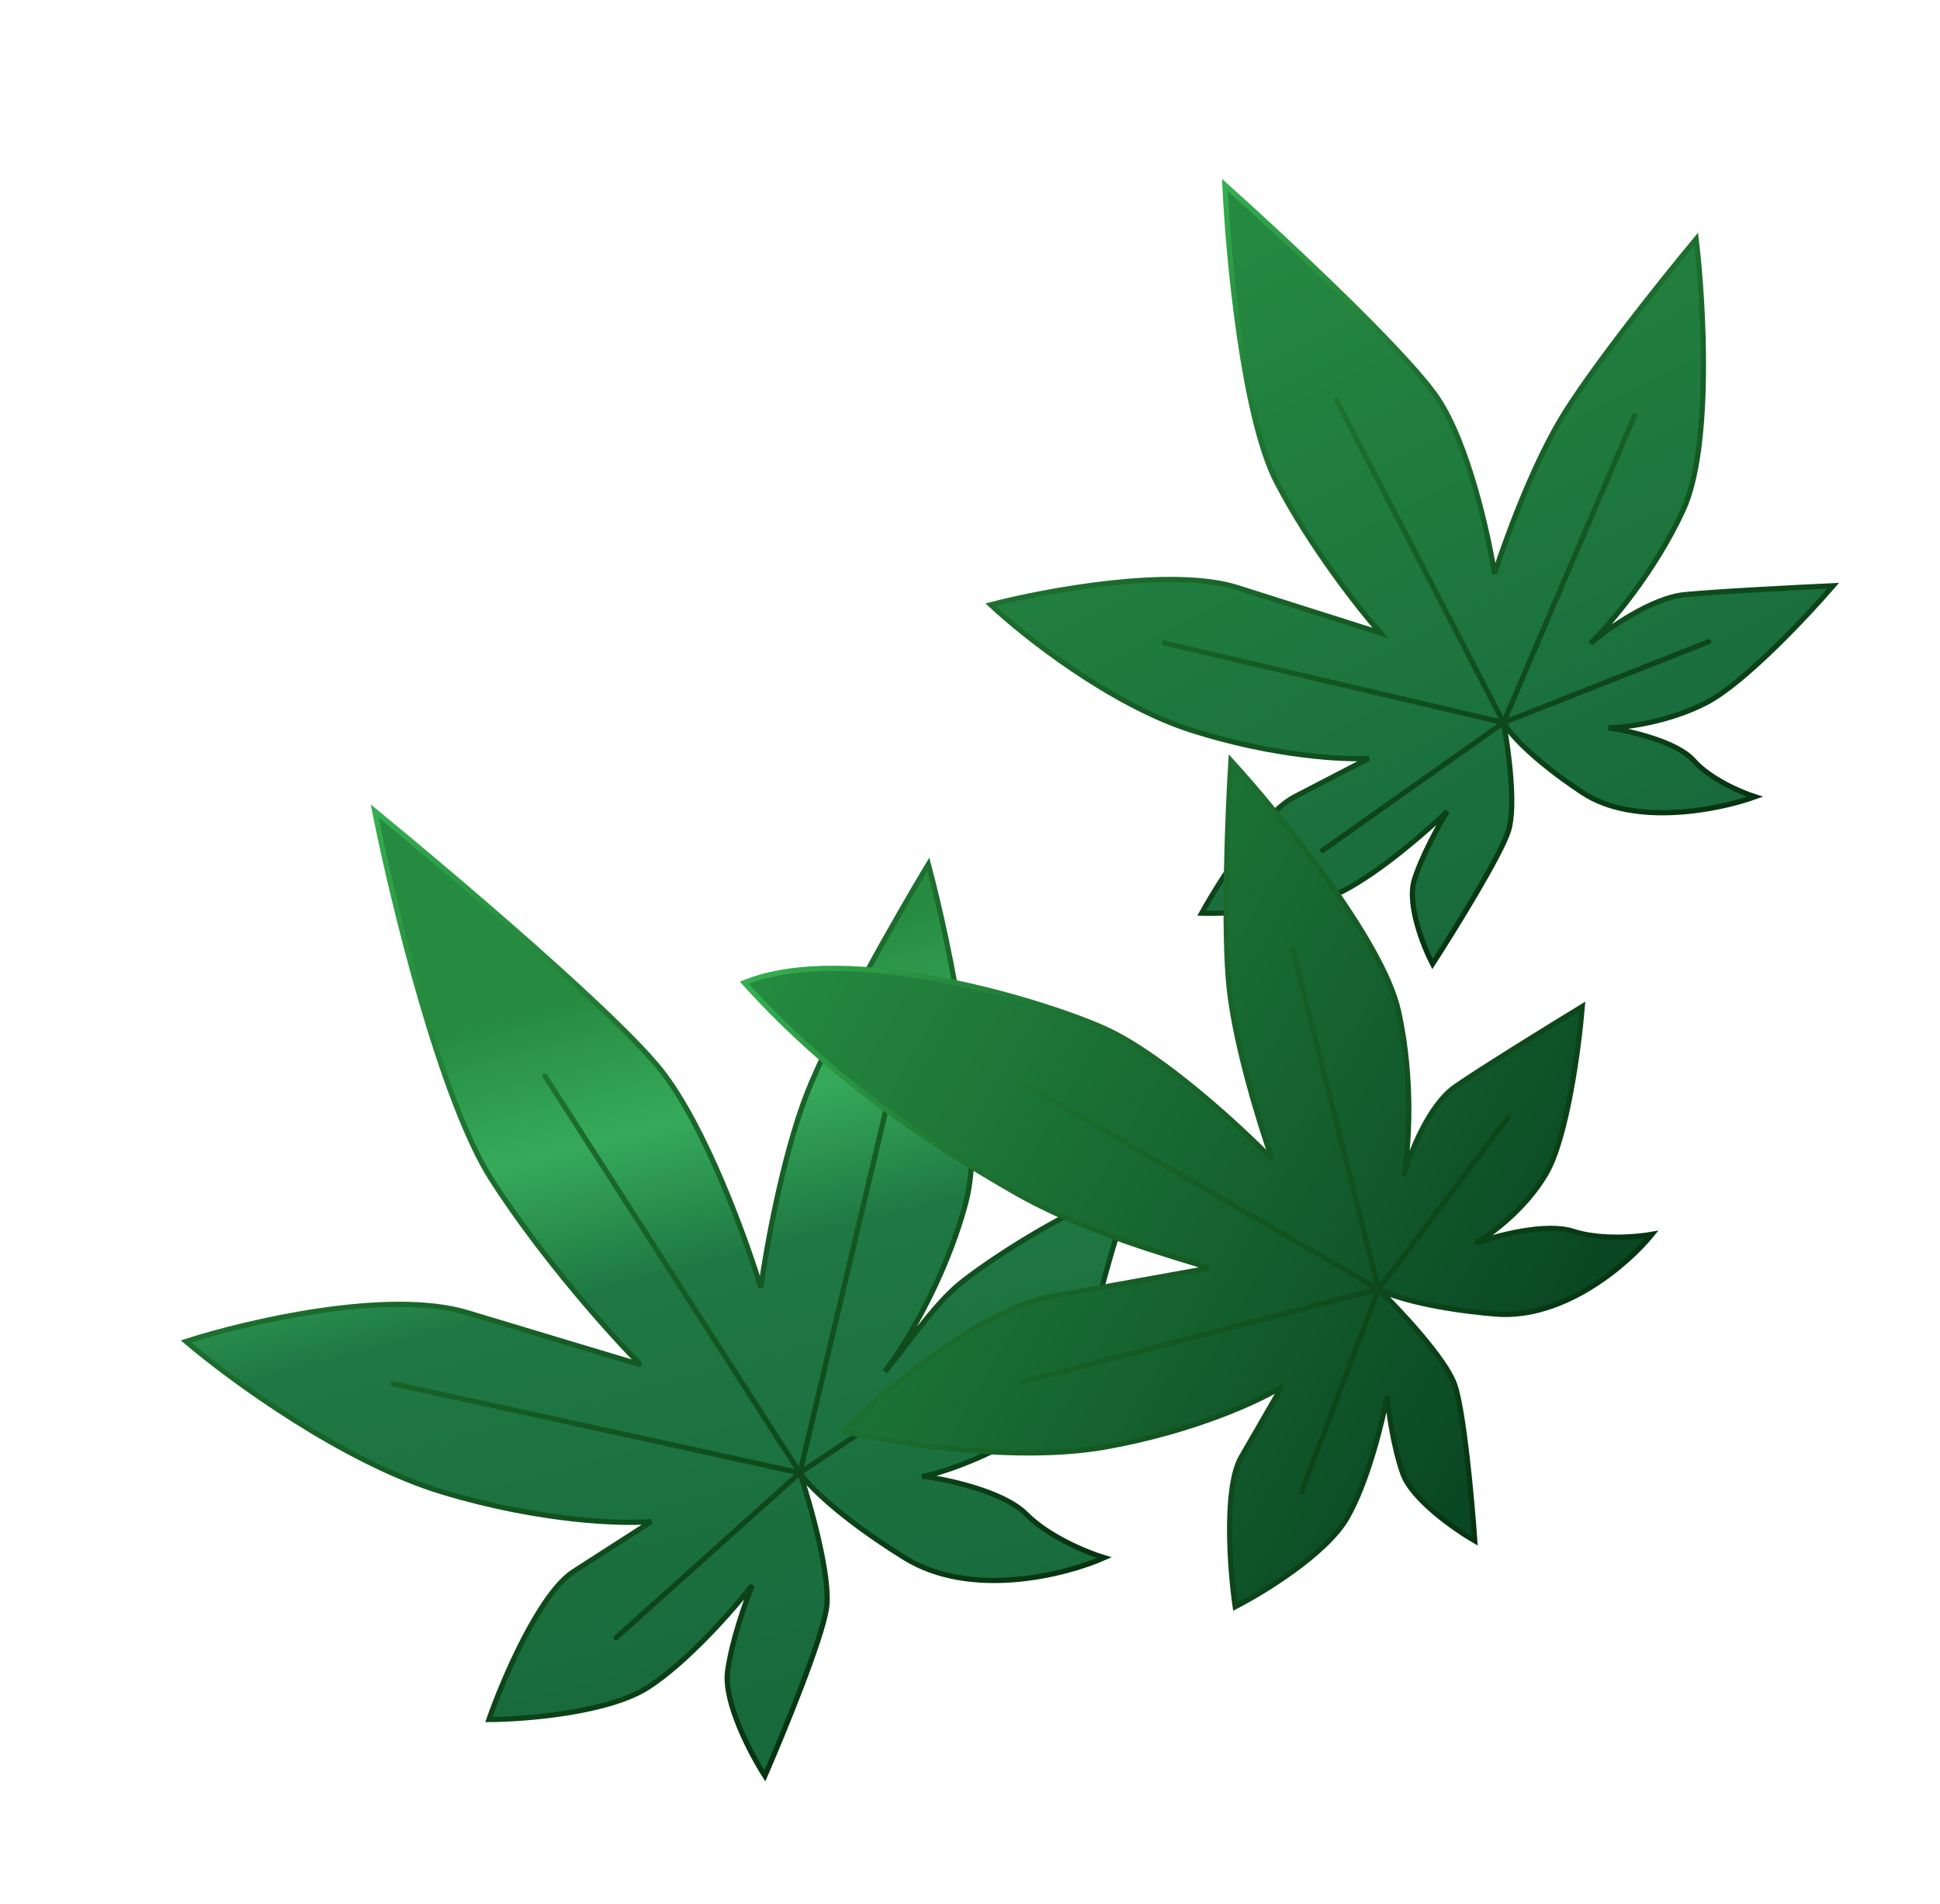
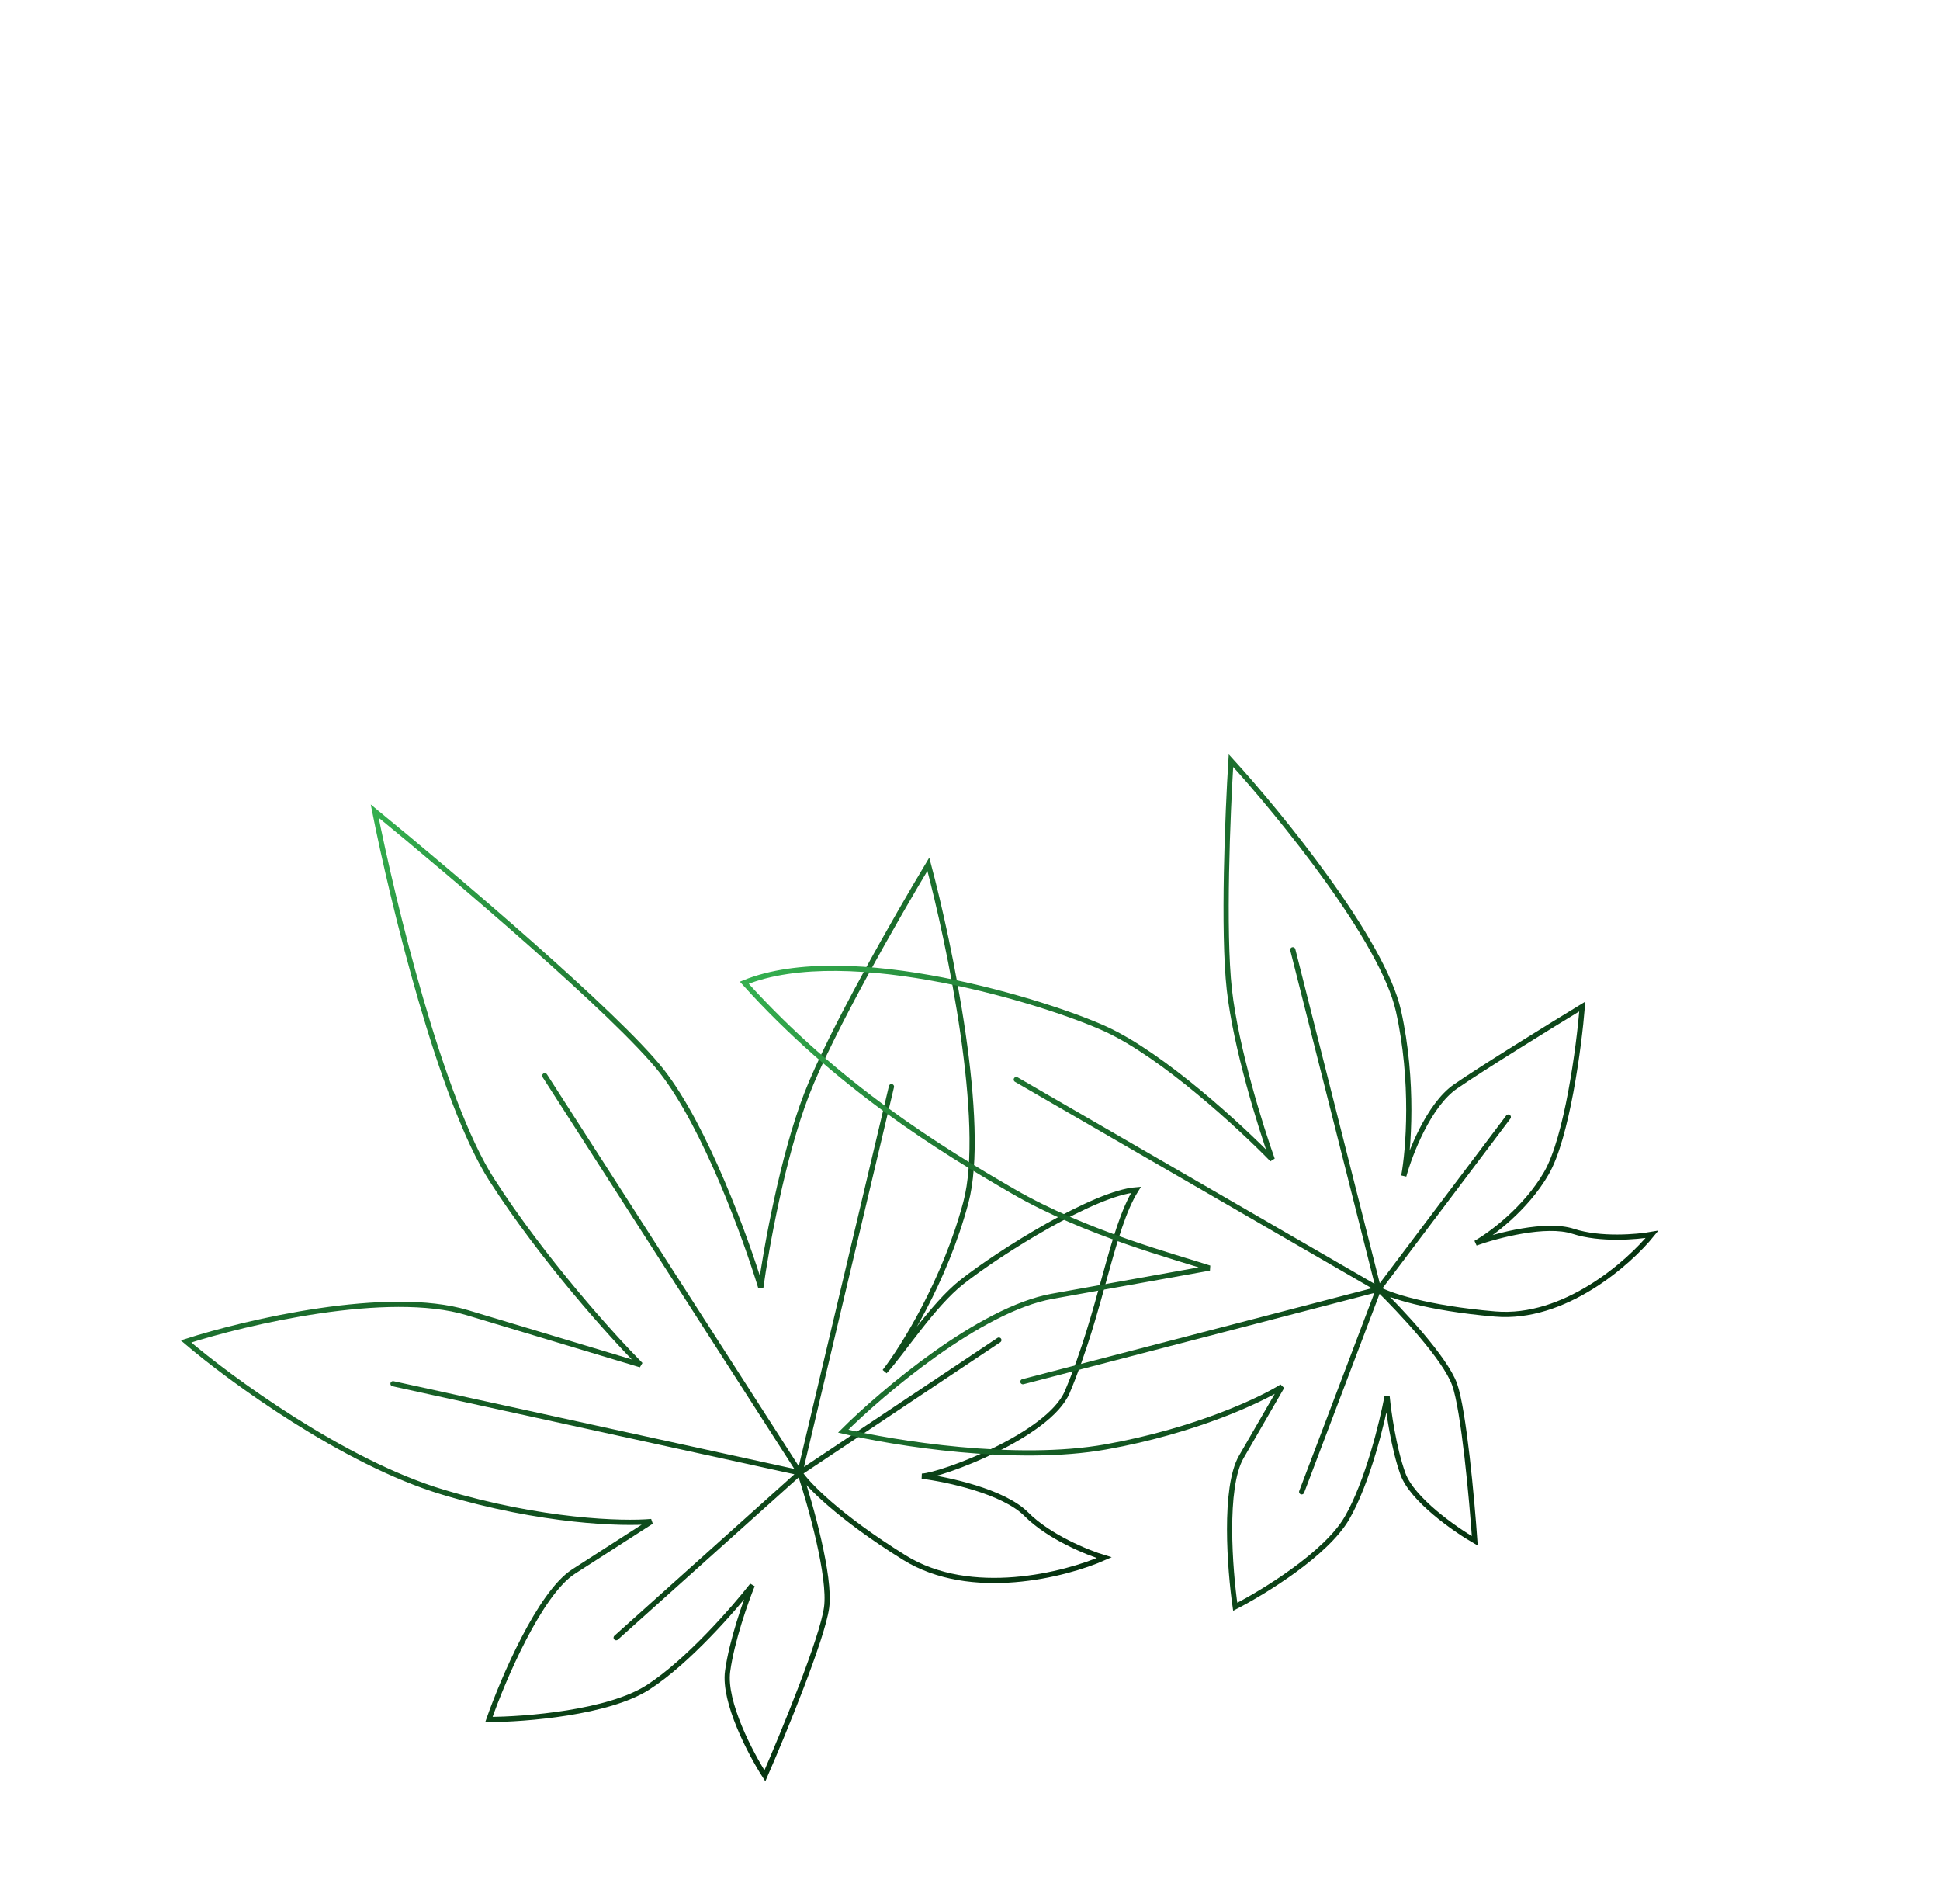
<svg xmlns="http://www.w3.org/2000/svg" width="373" height="366" viewBox="0 0 373 366" fill="none">
-   <path d="M245.452 92.675C251.88 105.076 261.427 117.171 265.397 121.668L237.938 112.958C225.386 108.976 201.07 113.495 190.482 116.252C196.859 122.233 213.538 135.439 229.228 140.416C244.918 145.394 258.377 146.065 263.145 145.779L248.936 153.144C242.735 156.358 234.423 169.407 231.041 175.53C237.117 175.659 251.076 174.978 258.31 171.228C265.544 167.479 274.624 159.494 278.261 155.971C276.777 158.378 273.437 164.37 271.944 169.077C270.451 173.785 273.649 181.851 275.434 185.295C279.677 178.726 288.535 164.411 290.029 159.704C291.522 154.996 290.015 143.869 289.075 138.894C289.967 140.616 294.25 145.716 304.238 152.338C314.226 158.961 330.533 155.643 337.438 153.156C334.823 152.326 328.798 149.768 325.622 146.17C322.446 142.572 313.392 140.491 309.262 139.901C312.515 139.853 320.83 138.821 328.064 135.072C335.297 131.322 347.345 118.522 352.465 112.591C345.528 112.909 330.095 113.698 323.857 114.309C317.618 114.921 309.201 120.813 305.772 123.683C309.409 120.159 318.069 110.098 323.62 98.044C329.171 85.989 327.596 58.29 326.114 45.948C319.719 53.633 305.531 71.366 299.942 80.819C294.353 90.271 289.223 104.402 287.356 110.286C286.161 102.711 282.308 85.371 276.454 76.606C270.599 67.841 246.718 45.586 235.509 35.554C236.145 49.428 239.024 80.275 245.452 92.675Z" fill="url(#paint0_linear_2001_4213)" />
-   <path d="M289.075 138.894C289.967 140.616 294.25 145.716 304.238 152.338C314.226 158.961 330.533 155.643 337.438 153.156C334.823 152.326 328.798 149.768 325.622 146.17C322.446 142.572 313.392 140.491 309.262 139.901C312.515 139.853 320.83 138.821 328.064 135.072C335.297 131.322 347.345 118.522 352.465 112.591C345.528 112.909 330.095 113.698 323.857 114.309C317.618 114.921 309.201 120.813 305.772 123.683C309.409 120.159 318.069 110.098 323.62 98.044C329.171 85.989 327.596 58.29 326.114 45.948C319.719 53.633 305.531 71.366 299.942 80.819C294.353 90.271 289.223 104.402 287.356 110.286C286.161 102.711 282.308 85.371 276.454 76.606C270.599 67.841 246.718 45.586 235.509 35.554C236.145 49.428 239.024 80.275 245.452 92.675C251.88 105.076 261.427 117.171 265.397 121.668C261.474 120.424 250.491 116.94 237.938 112.958C225.386 108.976 201.07 113.495 190.482 116.252C196.859 122.233 213.538 135.439 229.228 140.416C244.918 145.394 258.377 146.065 263.145 145.779C260.992 146.895 255.136 149.93 248.936 153.144C242.735 156.358 234.423 169.407 231.041 175.53C237.117 175.659 251.076 174.978 258.31 171.228C265.544 167.479 274.624 159.494 278.261 155.971C276.777 158.378 273.437 164.37 271.944 169.078C270.451 173.785 273.649 181.851 275.434 185.295C279.677 178.726 288.535 164.411 290.029 159.704C291.522 154.996 290.015 143.869 289.075 138.894ZM289.075 138.894L256.935 76.89M289.075 138.894L223.777 123.576M289.075 138.894L314.246 79.96M289.075 138.894L328.544 123.351M289.075 138.894L254.292 163.478" stroke="url(#paint1_linear_2001_4213)" stroke-linecap="round" />
  <g filter="url(#filter0_d_2001_4213)">
-     <path d="M94.564 224.805C104.375 240.069 117.722 254.857 123.169 260.344L89.832 250.315C74.592 245.73 47.44 252.097 35.768 255.854C44.278 263.117 66.06 279.075 85.109 284.806C104.159 290.537 119.802 290.968 125.243 290.467L110.291 300.077C103.766 304.27 96.712 320.788 94 328.523C101.028 328.499 116.986 327.229 124.598 322.337C132.21 317.444 141.131 307.217 144.64 302.715C143.396 305.761 140.707 313.331 139.897 319.244C139.088 325.157 144.336 335.115 147.061 339.355C150.679 331.038 158.118 312.926 158.927 307.013C159.737 301.1 155.845 287.275 153.797 281.101C155.16 283.221 161.084 289.449 173.879 297.403C186.674 305.356 204.828 300.728 212.306 297.42C209.131 296.465 201.692 293.457 197.334 289.068C192.976 284.679 182.137 282.359 177.262 281.747C181.003 281.59 201.686 273.903 205.201 265.565C211.8 249.911 213.674 234.25 218.426 226.702C210.492 227.308 192.368 238.562 184.896 244.463C179.296 248.886 173.495 257.955 170.098 261.636C173.607 257.134 181.641 244.331 185.705 229.137C189.769 213.943 182.589 179.462 178.491 164.121C172.608 173.894 159.688 196.428 155.076 208.38C150.465 220.331 147.288 238.101 146.276 245.492C143.432 236.086 135.632 214.586 127.186 203.837C118.741 193.088 86.904 166.067 72.041 153.901C75.461 171.175 84.753 209.541 94.564 224.805Z" fill="url(#paint2_linear_2001_4213)" />
    <path d="M153.797 281.101C155.16 283.221 161.084 289.449 173.879 297.403C186.674 305.356 204.828 300.728 212.306 297.42C209.131 296.465 201.692 293.457 197.334 289.068C192.976 284.679 182.137 282.359 177.262 281.747C181.003 281.59 201.686 273.903 205.201 265.565C211.8 249.911 213.674 234.25 218.426 226.702C210.492 227.308 192.368 238.562 184.896 244.463C179.296 248.886 173.495 257.955 170.098 261.636C173.607 257.134 181.641 244.331 185.705 229.137C189.769 213.943 182.589 179.462 178.491 164.121C172.608 173.894 159.688 196.428 155.076 208.38C150.465 220.331 147.288 238.101 146.276 245.492C143.432 236.086 135.632 214.586 127.186 203.837C118.741 193.088 86.904 166.067 72.041 153.901C75.461 171.175 84.753 209.541 94.564 224.805C104.375 240.069 117.722 254.857 123.169 260.344C118.406 258.911 105.072 254.9 89.832 250.315C74.592 245.73 47.44 252.098 35.768 255.854C44.278 263.117 66.06 279.075 85.109 284.806C104.159 290.537 119.802 290.968 125.243 290.467C122.977 291.923 116.815 295.883 110.291 300.077C103.766 304.27 96.712 320.788 94 328.523C101.028 328.499 116.986 327.229 124.598 322.337C132.21 317.444 141.131 307.217 144.64 302.715C143.396 305.761 140.707 313.331 139.898 319.244C139.088 325.157 144.336 335.115 147.061 339.355C150.679 331.038 158.118 312.926 158.927 307.013C159.737 301.1 155.845 287.275 153.797 281.101ZM153.797 281.101L104.744 204.781M153.797 281.101L75.564 263.979M153.797 281.101L171.398 206.877M153.797 281.101L192.049 255.593M153.797 281.101L118.467 312.797" stroke="url(#paint3_linear_2001_4213)" stroke-linecap="round" />
  </g>
  <g filter="url(#filter1_d_2001_4213)">
-     <path d="M194.817 227.012C208.749 235.07 226.03 239.615 232.545 241.745L202.288 247.179C188.456 249.663 169.748 265.49 162.122 273.093C171.766 275.394 195.375 279.221 212.665 276.115C229.954 273.01 242.407 267.107 246.472 264.544L238.662 278.047C235.253 283.939 236.461 299.709 237.491 306.857C242.997 304.035 255.002 296.672 258.978 289.798C262.954 282.924 265.779 271.343 266.695 266.412C266.963 269.297 267.943 276.308 269.722 281.268C271.501 286.229 279.685 291.946 283.555 294.184C282.999 286.217 281.441 269.043 279.662 264.083C277.883 259.122 269.184 249.831 265.056 245.806C266.991 246.925 274.183 249.447 287.472 250.58C300.761 251.714 313.118 240.841 317.635 235.263C314.754 235.78 307.688 236.389 302.476 234.685C297.264 232.981 287.81 235.486 283.735 236.951C286.606 235.336 293.343 230.386 297.319 223.512C301.295 216.637 303.584 199.286 304.231 191.47C298.252 195.11 285.004 203.283 279.842 206.85C274.68 210.417 271.064 219.793 269.902 224.035C270.817 219.104 271.894 205.857 268.88 192.319C265.865 178.78 246.152 154.6 236.673 144.203C236.046 154.215 235.107 177.044 236.368 188.258C237.629 199.471 242.391 214.676 244.615 220.877C238.542 214.634 223.643 200.883 212.626 195.822C201.609 190.76 163.204 178.727 143.101 186.893C160.977 206.751 180.886 218.954 194.817 227.012Z" fill="url(#paint4_linear_2001_4213)" />
    <path d="M265.056 245.806C266.991 246.925 274.183 249.447 287.472 250.58C300.761 251.714 313.118 240.841 317.635 235.263C314.754 235.78 307.688 236.389 302.476 234.685C297.264 232.981 287.81 235.486 283.735 236.951C286.606 235.336 293.343 230.386 297.319 223.512C301.295 216.637 303.584 199.286 304.231 191.47C298.252 195.11 285.004 203.283 279.842 206.85C274.68 210.417 271.064 219.793 269.902 224.035C270.817 219.104 271.894 205.857 268.88 192.319C265.865 178.78 246.152 154.6 236.673 144.203C236.046 154.215 235.107 177.044 236.368 188.258C237.629 199.471 242.391 214.676 244.615 220.877C238.542 214.634 223.643 200.883 212.626 195.822C201.609 190.76 163.204 178.727 143.101 186.893C160.977 206.751 180.886 218.954 194.817 227.012C208.749 235.07 226.03 239.615 232.545 241.745C228.222 242.521 216.12 244.695 202.288 247.179C188.456 249.663 169.748 265.49 162.122 273.093C171.766 275.394 195.375 279.221 212.665 276.115C229.954 273.01 242.407 267.107 246.472 264.544C245.288 266.59 242.07 272.154 238.662 278.047C235.253 283.939 236.461 299.709 237.491 306.857C242.997 304.035 255.002 296.672 258.978 289.798C262.954 282.924 265.779 271.343 266.695 266.412C266.963 269.297 267.943 276.308 269.722 281.268C271.501 286.229 279.685 291.946 283.555 294.184C282.999 286.217 281.441 269.043 279.662 264.083C277.883 259.122 269.184 249.831 265.056 245.806ZM265.056 245.806L195.399 205.516M265.056 245.806L196.67 263.588M265.056 245.806L248.563 180.567M265.056 245.806L290 212.726M265.056 245.806L250.271 284.762" stroke="url(#paint5_linear_2001_4213)" stroke-linecap="round" />
  </g>
  <defs>
    <filter id="filter0_d_2001_4213" x="32.762" y="152.632" width="188.616" height="191.781" filterUnits="userSpaceOnUse" color-interpolation-filters="sRGB">
      <feFlood flood-opacity="0" result="BackgroundImageFix" />
      <feColorMatrix in="SourceAlpha" type="matrix" values="0 0 0 0 0 0 0 0 0 0 0 0 0 0 0 0 0 0 127 0" result="hardAlpha" />
      <feOffset dy="2" />
      <feGaussianBlur stdDeviation="1" />
      <feComposite in2="hardAlpha" operator="out" />
      <feColorMatrix type="matrix" values="0 0 0 0 0 0 0 0 0 0 0 0 0 0 0 0 0 0 0.25 0" />
      <feBlend mode="normal" in2="BackgroundImageFix" result="effect1_dropShadow_2001_4213" />
      <feBlend mode="normal" in="SourceGraphic" in2="effect1_dropShadow_2001_4213" result="shape" />
    </filter>
    <filter id="filter1_d_2001_4213" x="140.252" y="142.994" width="180.617" height="168.628" filterUnits="userSpaceOnUse" color-interpolation-filters="sRGB">
      <feFlood flood-opacity="0" result="BackgroundImageFix" />
      <feColorMatrix in="SourceAlpha" type="matrix" values="0 0 0 0 0 0 0 0 0 0 0 0 0 0 0 0 0 0 127 0" result="hardAlpha" />
      <feOffset dy="2" />
      <feGaussianBlur stdDeviation="1" />
      <feComposite in2="hardAlpha" operator="out" />
      <feColorMatrix type="matrix" values="0 0 0 0 0 0 0 0 0 0 0 0 0 0 0 0 0 0 0.25 0" />
      <feBlend mode="normal" in2="BackgroundImageFix" result="effect1_dropShadow_2001_4213" />
      <feBlend mode="normal" in="SourceGraphic" in2="effect1_dropShadow_2001_4213" result="shape" />
    </filter>
    <linearGradient id="paint0_linear_2001_4213" x1="234.863" y1="35.889" x2="304.498" y2="170.23" gradientUnits="userSpaceOnUse">
      <stop stop-color="#268A40" />
      <stop offset="1" stop-color="#18693C" />
    </linearGradient>
    <linearGradient id="paint1_linear_2001_4213" x1="234.863" y1="35.889" x2="304.498" y2="170.23" gradientUnits="userSpaceOnUse">
      <stop stop-color="#34AF4F" />
      <stop offset="0.321" stop-color="#1D712F" />
      <stop offset="1" stop-color="#063310" />
    </linearGradient>
    <linearGradient id="paint2_linear_2001_4213" x1="133.947" y1="152.14" x2="177.645" y2="319.698" gradientUnits="userSpaceOnUse">
      <stop offset="0.172" stop-color="#268A40" />
      <stop offset="0.336" stop-color="#36AA5A" />
      <stop offset="0.499" stop-color="#1F7843" />
      <stop offset="1" stop-color="#18693C" />
    </linearGradient>
    <linearGradient id="paint3_linear_2001_4213" x1="71.361" y1="154.338" x2="177.645" y2="319.698" gradientUnits="userSpaceOnUse">
      <stop stop-color="#34AF4F" />
      <stop offset="0.321" stop-color="#1D712F" />
      <stop offset="1" stop-color="#063310" />
    </linearGradient>
    <linearGradient id="paint4_linear_2001_4213" x1="148.606" y1="179.269" x2="299.53" y2="266.565" gradientUnits="userSpaceOnUse">
      <stop stop-color="#268A40" />
      <stop offset="1" stop-color="#094523" />
    </linearGradient>
    <linearGradient id="paint5_linear_2001_4213" x1="148.606" y1="179.269" x2="299.53" y2="266.565" gradientUnits="userSpaceOnUse">
      <stop stop-color="#34AF4F" />
      <stop offset="0.321" stop-color="#1D712F" />
      <stop offset="1" stop-color="#063310" />
    </linearGradient>
  </defs>
</svg>